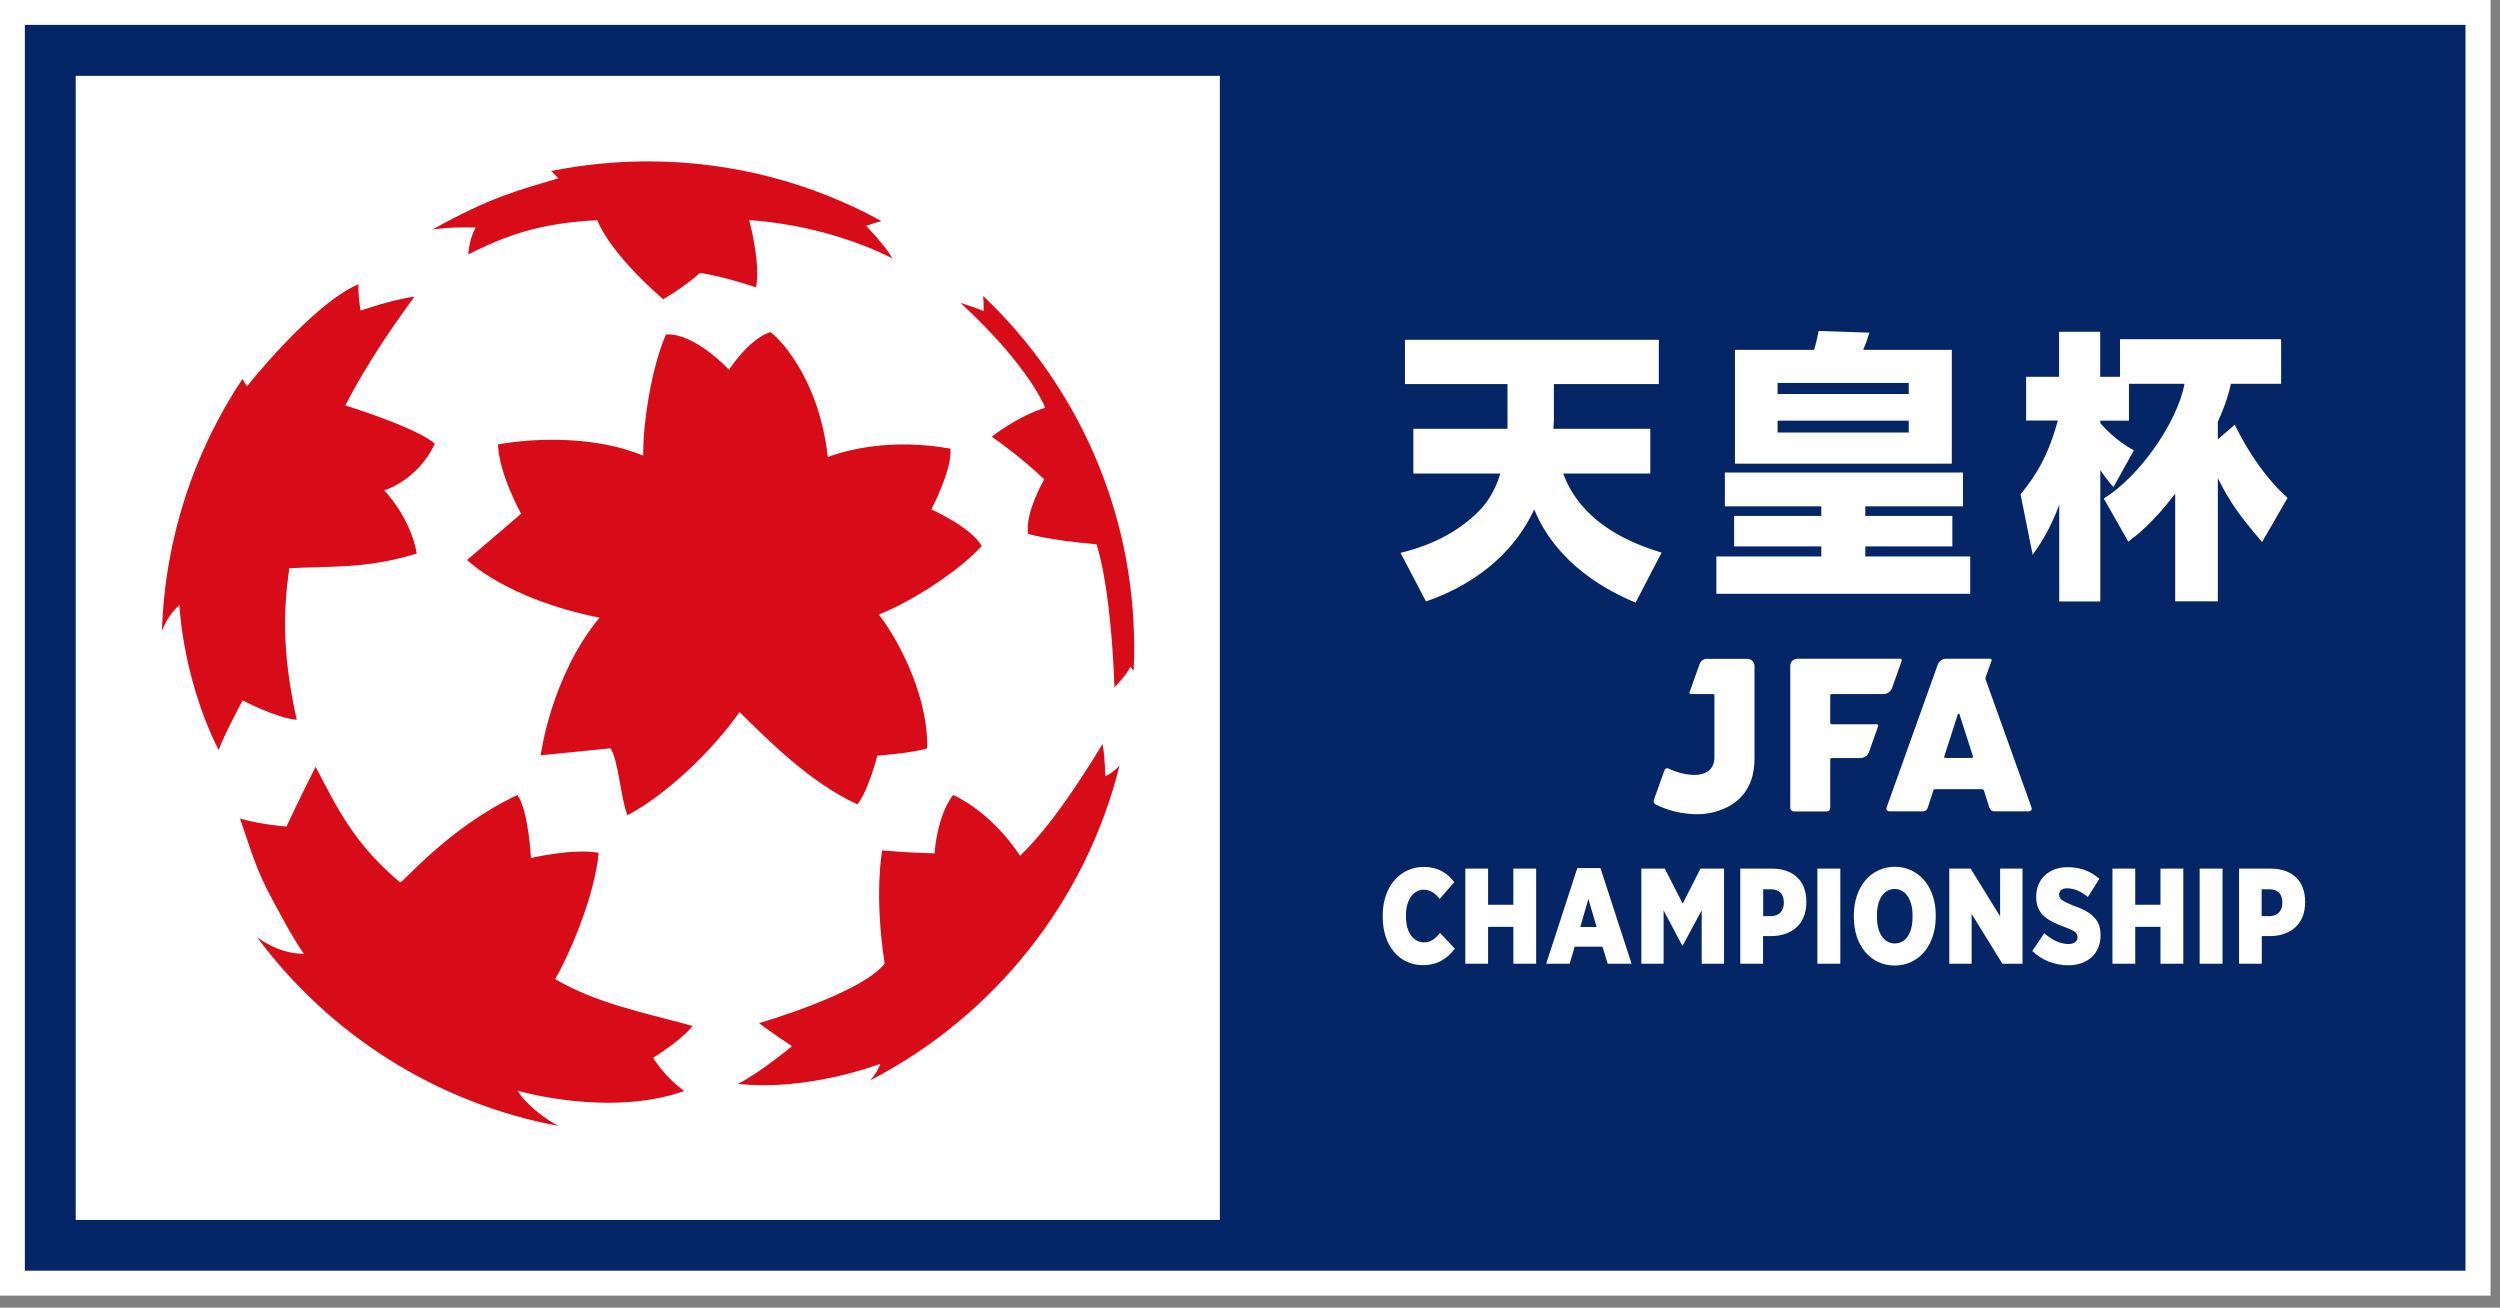
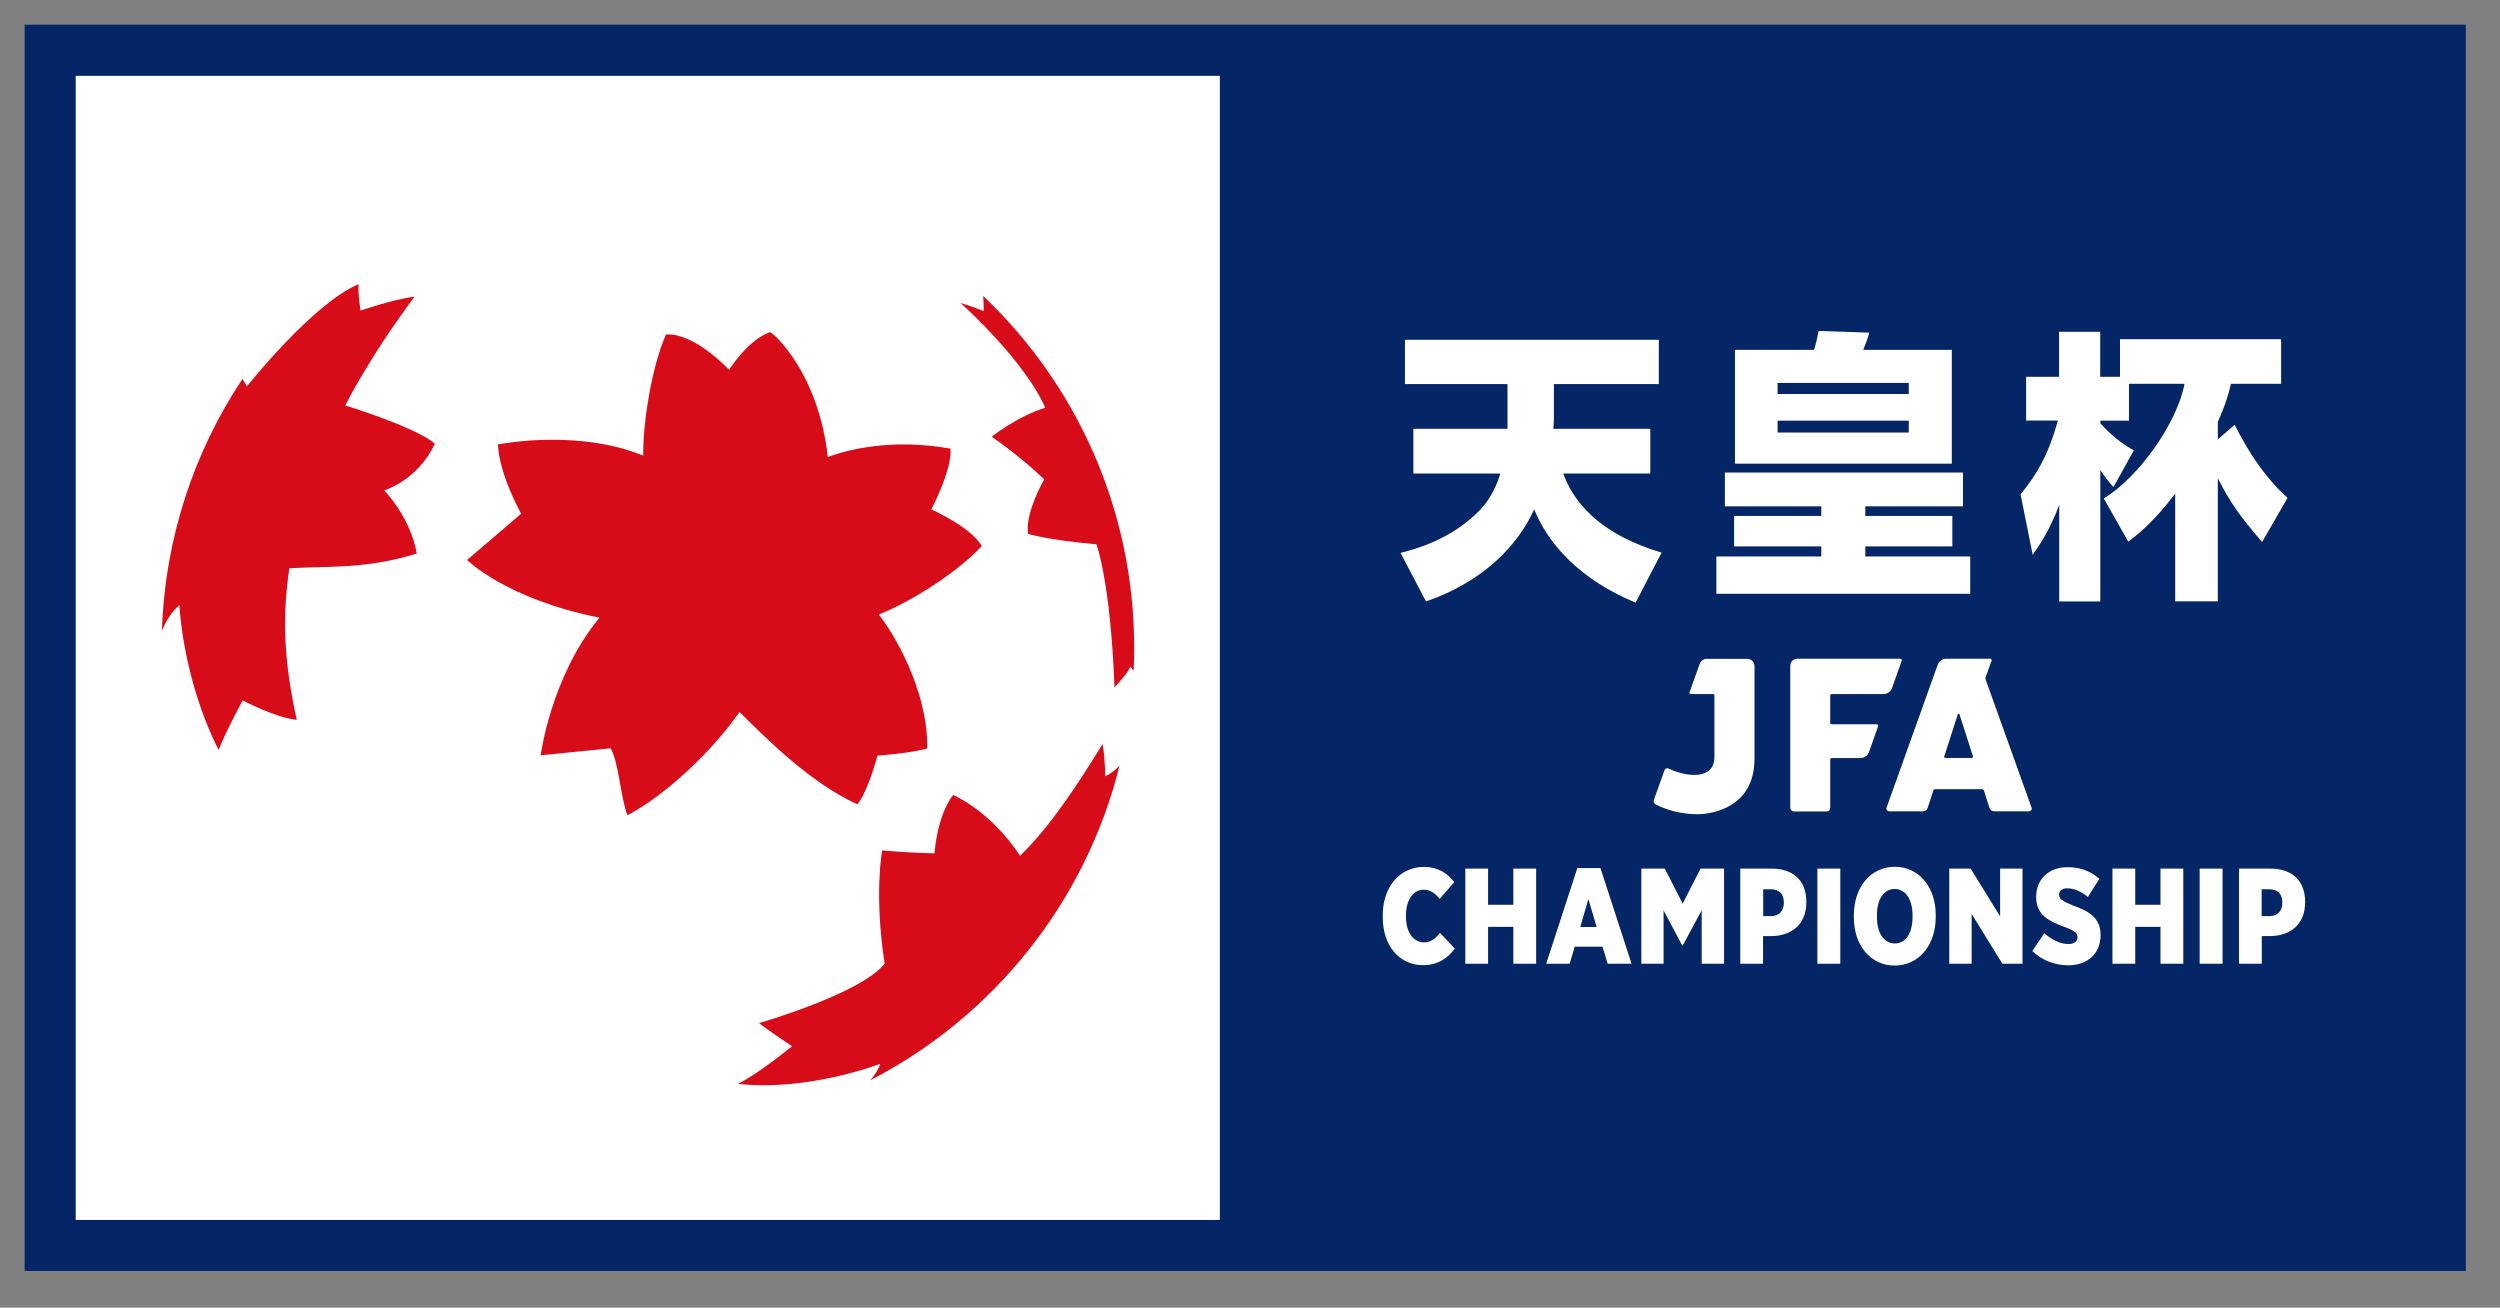
<svg xmlns="http://www.w3.org/2000/svg" width="65" height="34" viewBox="0 0 65 34" fill="none">
  <rect x="0" y="0" width="65" height="34" fill="#808080" stroke="none" />
  <g clip-path="url(#clip0_2483_11887)">
    <path d="M64.103 0.647H0.646V33.038H64.103V0.647Z" fill="#052666" />
    <path d="M64.103 0.647H0.646V33.038H64.103V0.647Z" fill="#052666" />
-     <path d="M64.754 0H0V33.685H64.754V0Z" fill="white" />
    <path d="M64.103 0.647H0.646V33.038H64.103V0.647Z" fill="#052666" />
    <path d="M1.969 1.972L1.969 31.719L31.716 31.719L31.716 1.972L1.969 1.972Z" fill="white" />
    <path d="M4.664 15.743C4.762 17.128 5.187 18.53 5.685 19.5C5.852 19.053 6.31 18.21 6.31 18.21C6.31 18.21 7.182 18.671 7.716 18.715C7.385 17.226 7.331 16.067 7.523 14.774C8.602 14.716 9.532 14.795 10.836 14.392C10.669 13.437 9.99 12.75 9.99 12.75C9.99 12.75 10.854 12.496 11.305 11.541C11.305 11.541 11.039 11.199 8.98 10.542C8.98 10.542 9.528 9.397 10.778 7.712C10.193 7.788 9.376 8.075 9.376 8.075C9.376 8.075 9.307 7.719 9.321 7.389C8.122 7.897 6.422 10.044 6.422 10.044C6.422 10.044 6.357 9.957 6.306 9.848C5.049 11.737 4.29 13.982 4.21 16.401C4.319 16.132 4.472 15.896 4.664 15.733V15.743Z" fill="#D80C18" />
-     <path d="M11.25 5.968C11.744 5.888 12.369 5.917 12.369 5.917C12.369 5.917 12.216 6.139 12.173 6.615C13.135 6.135 14 5.801 15.529 5.725C15.911 6.662 17.244 7.781 17.244 7.781C17.244 7.781 17.756 7.49 18.203 7.094C18.203 7.094 18.809 7.185 19.656 7.472C19.787 6.869 19.481 5.725 19.481 5.725C19.481 5.725 21.378 5.794 23.205 6.72C23.02 6.39 22.522 5.874 22.522 5.874C22.522 5.874 22.758 5.79 22.918 5.747C21.116 4.759 19.045 4.196 16.844 4.196C15.983 4.196 15.144 4.283 14.33 4.446L14.519 4.635C13.48 4.948 12.772 5.115 11.25 5.965V5.968Z" fill="#D80C18" />
    <path d="M28.737 20.183C28.737 20.183 28.733 19.718 28.668 19.343C28.04 20.364 27.306 21.497 26.521 22.249C25.733 21.061 24.781 20.669 24.781 20.669C24.352 21.229 24.298 22.188 24.298 22.188C23.611 22.173 22.936 22.111 22.936 22.111C22.936 22.111 22.721 23.248 23.001 25.054C22.391 25.835 19.735 26.601 19.735 26.601C19.99 26.805 20.593 27.201 20.593 27.201C20.593 27.201 19.75 27.898 19.187 28.181C21.029 28.381 22.889 27.658 22.889 27.658C22.889 27.658 22.838 27.843 22.627 28.087C25.82 26.438 28.221 23.47 29.108 19.906C28.94 20.092 28.733 20.186 28.733 20.186L28.737 20.183Z" fill="#D80C18" />
-     <path d="M13.459 28.359C13.459 28.359 15.834 29.057 17.792 28.367C17.251 27.971 16.982 27.502 16.982 27.502C16.982 27.502 17.727 27.044 18.006 26.674C16.615 26.296 15.529 26.089 14.432 25.457C14.581 25.239 15.435 23.532 15.566 22.173C14.904 22.05 13.804 22.308 13.804 22.308C13.804 22.308 13.749 21.105 13.455 20.669C11.62 21.534 10.454 22.99 10.4 22.94C9.223 21.944 8.798 21.076 8.206 19.935C7.832 20.673 7.447 21.49 7.447 21.49C7.447 21.49 6.822 21.447 6.241 21.283C6.488 21.995 6.662 22.627 7.062 23.354C7.327 23.837 7.563 24.309 7.901 24.799C7.399 24.792 7.018 24.607 6.684 24.367C8.544 26.877 11.315 28.672 14.505 29.271C13.684 28.795 13.459 28.359 13.459 28.359Z" fill="#D80C18" />
    <path d="M24.97 7.872C26.794 9.554 27.175 10.603 27.175 10.603C26.456 10.818 25.784 11.355 25.784 11.355C25.784 11.355 26.51 11.849 27.15 12.463C27.15 12.463 26.648 13.324 26.728 13.88C26.728 13.88 27.197 14.036 28.508 14.152C28.508 14.152 28.872 15.111 28.977 17.872C28.977 17.872 29.329 17.509 29.387 17.331C29.435 17.389 29.449 17.407 29.475 17.44C29.485 17.244 29.489 17.044 29.489 16.848C29.489 13.244 27.982 9.993 25.562 7.694C25.577 7.857 25.577 8.09 25.577 8.09C25.577 8.09 25.217 7.944 24.97 7.875V7.872Z" fill="#D80C18" />
    <path d="M22.289 20.916C22.573 20.575 22.812 19.648 22.812 19.648C22.812 19.648 23.713 19.579 24.109 19.46C24.138 18.232 23.477 16.793 22.849 15.976C23.368 15.787 24.709 15.061 25.526 14.2C25.261 13.713 24.215 13.244 24.215 13.244C24.215 13.244 24.763 12.205 24.712 11.664C23.19 11.395 22.06 11.686 21.523 11.882C21.283 9.717 20.128 8.671 20.023 8.635C19.452 8.827 18.955 9.615 18.955 9.615C18.955 9.615 18.065 8.649 17.316 8.696C16.935 9.55 16.71 11.05 16.724 11.846C14.992 11.141 12.946 11.555 12.946 11.555C12.979 12.34 13.549 13.357 13.549 13.357L12.144 14.559C12.144 14.559 13.157 15.576 15.587 16.059C14.319 17.596 14.058 19.638 14.058 19.638L15.874 19.456C16.085 19.79 16.136 20.756 16.314 21.196C17.32 20.669 18.544 19.5 19.227 18.512C19.994 19.271 21.061 20.342 22.282 20.909L22.289 20.916Z" fill="#D80C18" />
    <path d="M35.951 23.844V23.797C35.951 23.038 36.416 22.54 37.019 22.54C37.386 22.54 37.633 22.7 37.811 22.936L37.43 23.372C37.324 23.234 37.197 23.132 37.016 23.132C36.75 23.132 36.554 23.39 36.554 23.808V23.822C36.554 24.262 36.761 24.502 37.023 24.502C37.208 24.502 37.324 24.4 37.441 24.255L37.826 24.665C37.637 24.912 37.39 25.094 36.99 25.094C36.402 25.094 35.951 24.61 35.951 23.84V23.844Z" fill="white" />
    <path d="M38.098 22.584H38.69V23.524H39.347V22.584H39.94V25.057H39.347V24.098H38.69V25.057H38.098V22.584Z" fill="white" />
    <path d="M41.008 22.569H41.611L42.421 25.057H41.8L41.665 24.614H40.942L40.811 25.057H40.201L41.011 22.569H41.008ZM41.513 24.102L41.298 23.375L41.087 24.102H41.513Z" fill="white" />
    <path d="M42.675 22.584H43.285L43.75 23.495L44.212 22.584H44.825V25.057H44.244V23.666L43.75 24.585H43.739L43.253 23.67V25.057H42.675V22.584Z" fill="white" />
    <path d="M45.247 22.584H46.068C46.609 22.584 46.965 22.885 46.965 23.444V23.459C46.965 24.047 46.562 24.334 46.06 24.338H45.839V25.057H45.247V22.584ZM46.046 23.819C46.253 23.819 46.38 23.688 46.38 23.474V23.466C46.38 23.241 46.257 23.121 46.042 23.121H45.843V23.819H46.046Z" fill="white" />
    <path d="M47.252 22.584H47.848V25.057H47.252V22.584Z" fill="white" />
    <path d="M48.2 23.848V23.797C48.2 23.056 48.647 22.536 49.264 22.536C49.882 22.536 50.329 23.052 50.329 23.79V23.84C50.329 24.585 49.882 25.104 49.261 25.104C48.64 25.104 48.2 24.589 48.2 23.848ZM49.726 23.84V23.8C49.726 23.375 49.537 23.114 49.261 23.114C48.985 23.114 48.8 23.372 48.8 23.8V23.84C48.8 24.269 48.989 24.53 49.264 24.53C49.541 24.53 49.726 24.273 49.726 23.844V23.84Z" fill="white" />
    <path d="M50.681 22.584H51.237L52.003 23.826V22.584H52.585V25.057H52.062L51.262 23.761V25.057H50.681V22.584Z" fill="white" />
    <path d="M52.839 24.727L53.151 24.265C53.34 24.429 53.558 24.545 53.78 24.545C53.936 24.545 54.016 24.472 54.016 24.367V24.36C54.016 24.262 53.947 24.2 53.678 24.102C53.242 23.942 52.941 23.771 52.941 23.325V23.314C52.941 22.867 53.26 22.547 53.758 22.547C54.067 22.547 54.343 22.638 54.583 22.849L54.285 23.321C54.128 23.19 53.936 23.096 53.747 23.096C53.613 23.096 53.536 23.161 53.536 23.259C53.536 23.372 53.609 23.423 53.903 23.546C54.343 23.695 54.615 23.888 54.615 24.309V24.316C54.615 24.796 54.274 25.097 53.776 25.097C53.438 25.097 53.108 24.981 52.843 24.73L52.839 24.727Z" fill="white" />
    <path d="M54.924 22.584H55.516V23.524H56.173V22.584H56.766V25.057H56.173V24.098H55.516V25.057H54.924V22.584Z" fill="white" />
    <path d="M57.191 22.584H57.786V25.057H57.191V22.584Z" fill="white" />
    <path d="M58.211 22.584H59.036C59.577 22.584 59.933 22.885 59.933 23.444V23.459C59.933 24.047 59.53 24.334 59.029 24.338H58.807V25.057H58.215V22.584H58.211ZM59.007 23.819C59.214 23.819 59.341 23.688 59.341 23.474V23.466C59.341 23.241 59.218 23.121 59.003 23.121H58.803V23.819H59.007Z" fill="white" />
    <path d="M39.195 11.145V9.986H36.529V8.834H43.129V9.986H40.401V10.898C40.401 10.992 40.394 11.057 40.387 11.148H42.908V12.311H40.641C40.793 12.692 41.218 13.778 43.202 14.367L42.526 15.667C41.843 15.387 40.488 14.697 39.889 13.244C39.464 14.178 38.578 15.115 37.077 15.638L36.413 14.374C36.776 14.287 37.739 14.029 38.48 13.259C38.759 12.972 38.919 12.605 39.01 12.311H36.747V11.148H39.195V11.145Z" fill="white" />
    <path d="M47.354 14.207H45.087V13.415H47.354V13.164H44.847V12.285H51.037V13.164H48.498V13.415H50.761V14.207H48.498V14.468H51.226V15.438H44.626V14.468H47.354V14.207ZM45.105 9.096H47.165C47.219 8.936 47.248 8.78 47.285 8.605L48.603 8.649C48.549 8.845 48.465 9.038 48.444 9.096H50.747V12.056H45.109V9.096H45.105ZM46.217 9.957V10.244H49.628V9.957H46.217ZM46.217 10.938V11.246H49.628V10.938H46.217Z" fill="white" />
    <path d="M55.353 9.982V10.938H54.608V11.003C54.692 11.101 55.026 11.468 55.48 11.708L54.95 12.663C54.837 12.54 54.812 12.511 54.608 12.223V15.638H53.54V13.124C53.315 13.742 53.039 14.16 52.85 14.425L52.534 12.852C52.944 12.351 53.246 11.867 53.504 10.934H52.679V9.797H53.536V8.627H54.605V9.797H55.12V8.82H59.309V9.979H58.005C57.943 10.229 57.899 10.433 57.663 10.97V11.424L58.103 11.043C58.241 11.315 58.688 12.234 59.476 12.946L58.815 14.091C58.222 13.408 57.957 13.019 57.663 12.431V15.634H56.555V12.834C55.97 13.611 55.516 13.945 55.335 14.083L54.699 12.961C55.614 12.398 56.606 10.999 56.798 9.979H55.353V9.982Z" fill="white" />
    <path d="M48.967 18.046C49.068 18.046 49.159 17.985 49.192 17.89L49.446 17.175C49.453 17.153 49.435 17.127 49.41 17.127H46.733C46.631 17.127 46.547 17.207 46.547 17.309V21.003C46.547 21.054 46.591 21.098 46.645 21.098H47.492C47.546 21.098 47.586 21.058 47.586 21.003V19.746C47.586 19.728 47.604 19.71 47.623 19.71H48.367C48.469 19.71 48.56 19.648 48.593 19.554L48.832 18.878C48.84 18.853 48.821 18.831 48.8 18.831H47.623C47.601 18.831 47.586 18.817 47.586 18.795V18.083C47.586 18.064 47.604 18.046 47.623 18.046H48.963H48.967Z" fill="white" />
    <path d="M51.731 21.011C51.745 21.058 51.793 21.094 51.847 21.094H52.752C52.803 21.094 52.839 21.047 52.821 21L51.626 17.665C51.626 17.665 51.618 17.629 51.626 17.61L51.782 17.175C51.789 17.153 51.771 17.127 51.745 17.127H50.605C50.503 17.127 50.412 17.189 50.38 17.284L49.05 21C49.032 21.047 49.068 21.094 49.119 21.094H50.002C50.056 21.094 50.1 21.061 50.118 21.011L50.267 20.553C50.274 20.531 50.292 20.52 50.314 20.52H51.535C51.557 20.52 51.575 20.535 51.582 20.553L51.727 21.011H51.731ZM50.906 18.562C50.906 18.562 50.935 18.544 50.943 18.562L51.299 19.67C51.299 19.67 51.291 19.706 51.273 19.706H50.576C50.558 19.706 50.543 19.688 50.55 19.67L50.906 18.562Z" fill="white" />
    <path d="M44.386 17.127C44.299 17.127 44.219 17.182 44.19 17.265L43.928 17.999C43.921 18.021 43.939 18.046 43.961 18.046H44.539C44.56 18.046 44.575 18.061 44.575 18.083V19.677C44.575 20.299 43.837 20.197 43.383 19.983C43.343 19.961 43.293 19.983 43.278 20.023L43.002 20.793C42.984 20.84 43.002 20.891 43.049 20.916C43.351 21.072 43.743 21.17 44.139 21.17C44.535 21.17 45.617 20.982 45.617 19.728V17.313C45.617 17.215 45.534 17.131 45.432 17.131H44.39L44.386 17.127Z" fill="white" />
  </g>
  <defs>
    <clipPath id="clip0_2483_11887">
      <rect width="64.754" height="33.685" fill="white" />
    </clipPath>
  </defs>
</svg>